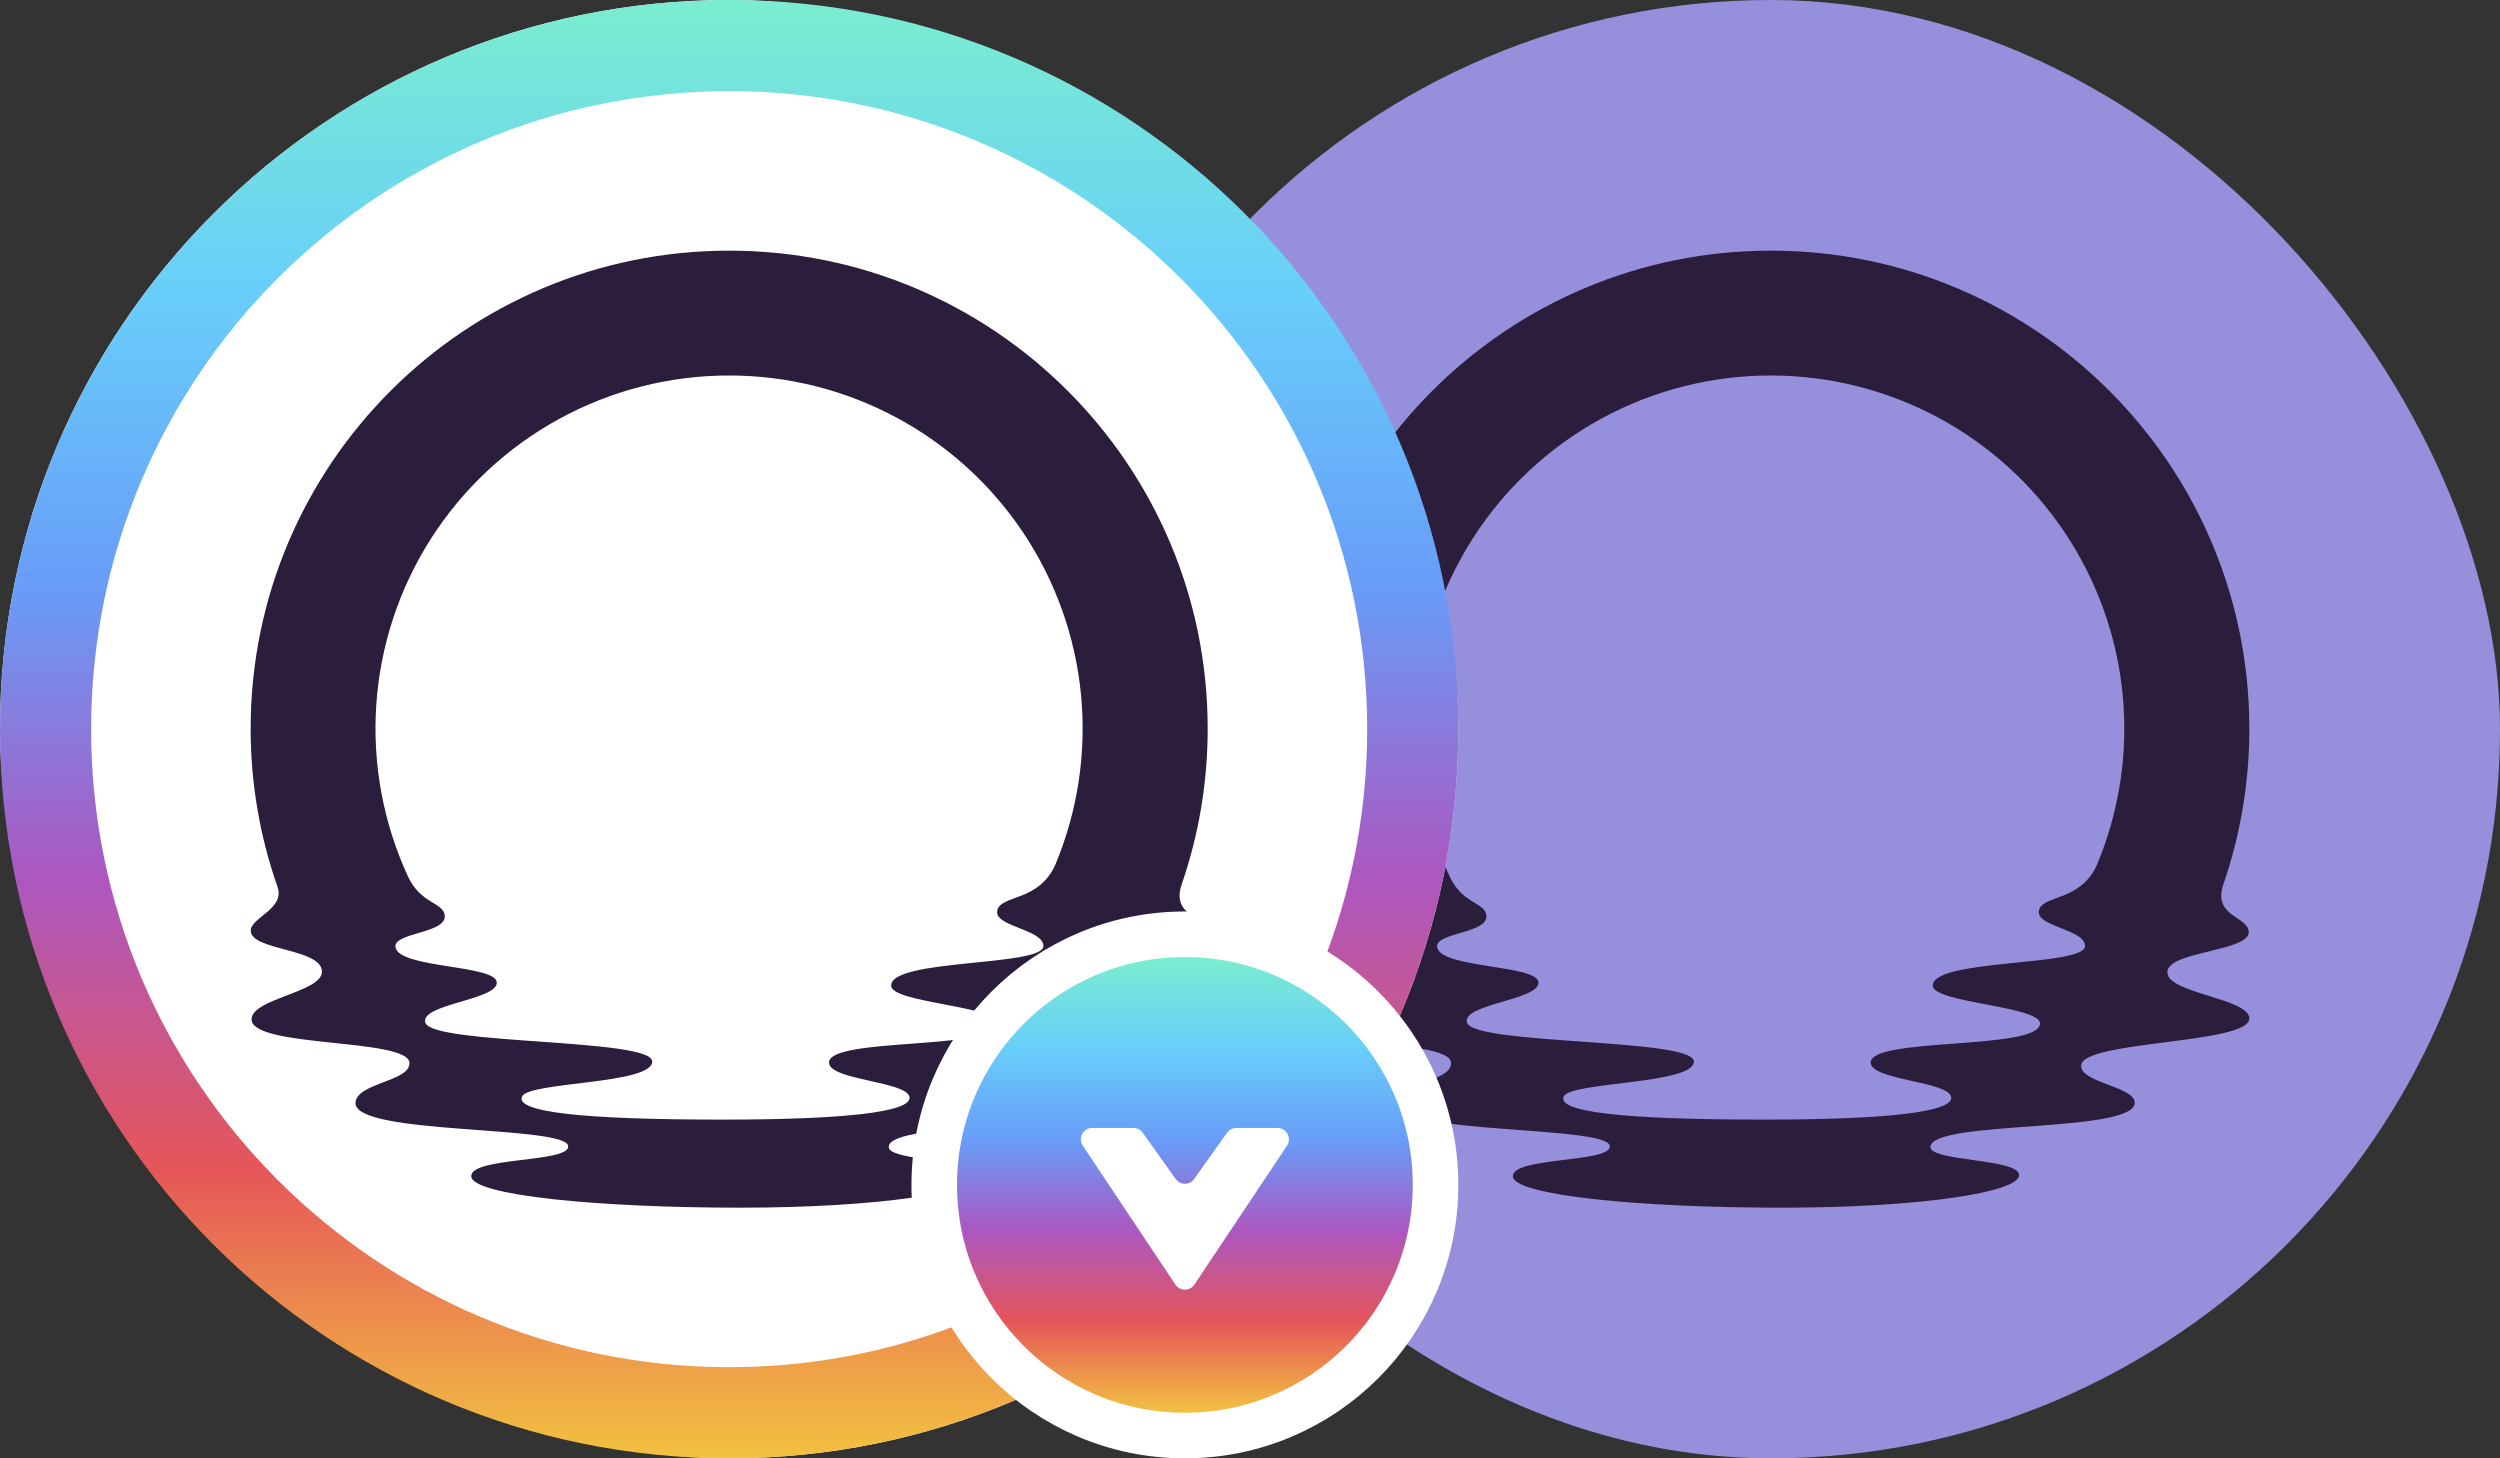
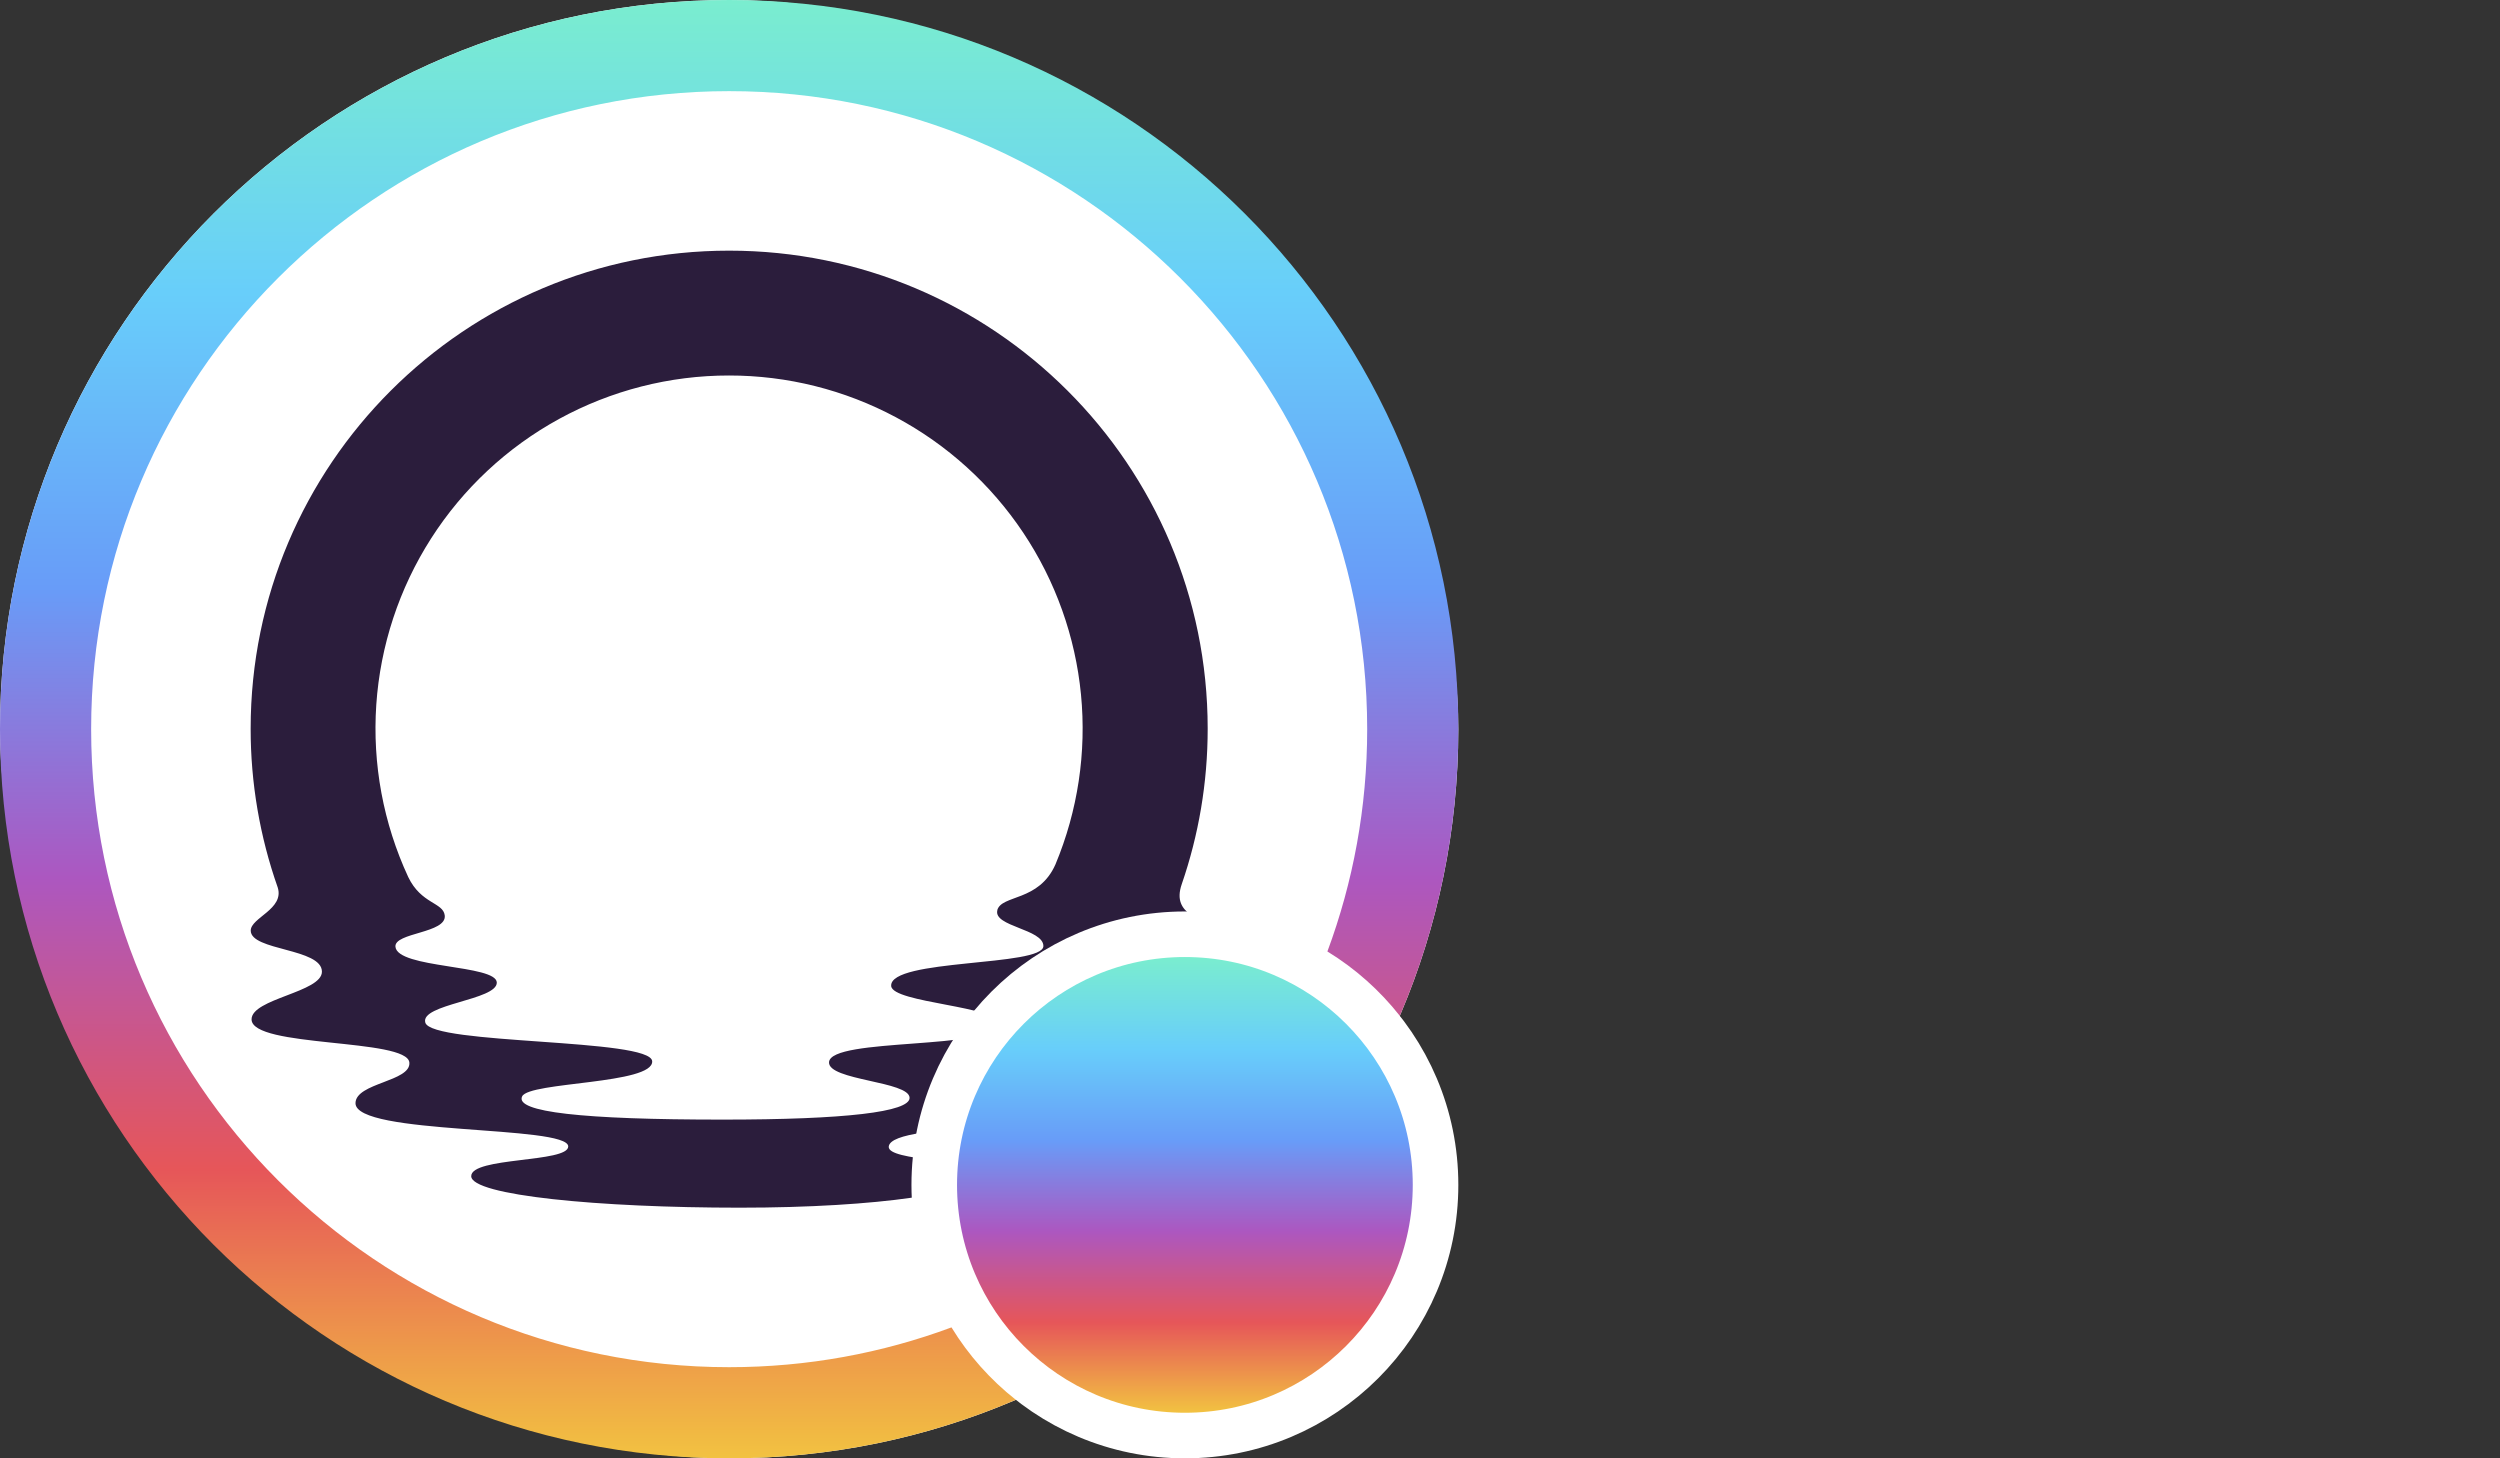
<svg xmlns="http://www.w3.org/2000/svg" width="96" height="56" viewBox="0 0 96 56" fill="none">
  <rect x="0" y="0" width="96" height="56" fill="#333333" stroke="none" />
-   <rect x="40" width="56" height="56" rx="28" fill="#958FDC" />
-   <path d="M83.224 37.338C83.23 36.515 86.372 36.55 86.35 35.781C86.335 35.188 84.944 35.201 85.381 33.946C86.025 32.077 86.375 30.069 86.375 27.98C86.375 17.842 78.146 9.625 68 9.625C57.851 9.625 49.625 17.842 49.625 27.98C49.623 30.057 49.975 32.12 50.665 34.08C50.926 34.912 49.628 35.238 49.628 35.735C49.628 36.513 52.362 36.409 52.362 37.313C52.362 38.104 49.66 38.346 49.66 39.143C49.66 40.242 55.645 39.859 55.72 40.804C55.78 41.535 53.664 41.578 53.651 42.358C53.631 43.603 61.82 43.195 61.82 44.024C61.82 44.651 58.095 44.424 58.095 45.164C58.095 45.904 62.998 46.375 68.402 46.375C73.805 46.375 77.535 45.774 77.535 45.124C77.535 44.476 74.055 44.611 74.128 44.024C74.253 43.002 81.973 43.525 81.973 42.343C81.973 41.719 79.85 41.574 79.918 40.902C80.016 39.952 86.375 40.095 86.375 39.109C86.375 38.335 83.225 38.144 83.228 37.341L83.224 37.338ZM78.299 34.953C78.13 35.58 80.066 35.673 80.066 36.328C80.066 37.123 74.163 36.806 74.221 37.859C74.258 38.521 78.416 38.633 78.336 39.325C78.222 40.328 71.898 39.828 71.835 40.787C71.79 41.492 74.922 41.515 74.928 42.157C74.934 42.699 72.468 42.993 67.748 42.993C62.368 42.993 59.755 42.703 60.051 42.099C60.329 41.535 65.091 41.639 65.044 40.752C64.995 39.866 56.587 40.128 56.333 39.269C56.122 38.554 59.096 38.407 59.077 37.728C59.057 37.037 55.268 37.194 55.185 36.357C55.131 35.805 57.166 35.842 57.078 35.149C57.014 34.647 56.173 34.717 55.676 33.678C54.718 31.612 54.296 29.337 54.449 27.065C54.603 24.793 55.327 22.596 56.554 20.677C57.782 18.758 59.473 17.179 61.473 16.085C63.472 14.992 65.716 14.418 67.995 14.419C70.23 14.418 72.431 14.969 74.401 16.022C76.372 17.075 78.052 18.598 79.292 20.455C80.532 22.312 81.294 24.447 81.51 26.669C81.726 28.89 81.389 31.131 80.53 33.192C79.893 34.636 78.459 34.346 78.294 34.955H78.297L78.299 34.953Z" fill="#2B1D3C" />
  <rect width="56" height="56" rx="28" fill="white" />
  <path d="M43.224 37.338C43.23 36.515 46.372 36.55 46.35 35.781C46.335 35.188 44.944 35.201 45.381 33.946C46.025 32.077 46.375 30.069 46.375 27.98C46.375 17.842 38.146 9.625 28 9.625C17.851 9.625 9.625 17.842 9.625 27.98C9.623 30.057 9.975 32.12 10.665 34.08C10.926 34.912 9.628 35.238 9.628 35.735C9.628 36.513 12.362 36.409 12.362 37.313C12.362 38.104 9.66 38.346 9.66 39.143C9.66 40.242 15.645 39.859 15.72 40.804C15.78 41.535 13.665 41.578 13.651 42.358C13.631 43.603 21.82 43.195 21.82 44.024C21.82 44.651 18.095 44.424 18.095 45.164C18.095 45.904 22.998 46.375 28.402 46.375C33.805 46.375 37.535 45.774 37.535 45.124C37.535 44.476 34.056 44.611 34.128 44.024C34.253 43.002 41.973 43.525 41.973 42.343C41.973 41.719 39.85 41.574 39.918 40.902C40.016 39.952 46.375 40.095 46.375 39.109C46.375 38.335 43.225 38.144 43.228 37.341L43.224 37.338ZM38.299 34.953C38.13 35.58 40.066 35.673 40.066 36.328C40.066 37.123 34.163 36.806 34.221 37.859C34.258 38.521 38.416 38.633 38.336 39.325C38.222 40.328 31.898 39.828 31.835 40.787C31.79 41.492 34.922 41.515 34.928 42.157C34.934 42.699 32.468 42.993 27.748 42.993C22.368 42.993 19.755 42.703 20.051 42.099C20.329 41.535 25.091 41.639 25.044 40.752C24.994 39.866 16.587 40.128 16.332 39.269C16.122 38.554 19.096 38.407 19.077 37.728C19.057 37.037 15.268 37.194 15.185 36.357C15.131 35.805 17.166 35.842 17.078 35.149C17.014 34.647 16.173 34.717 15.676 33.678C14.718 31.612 14.296 29.337 14.449 27.065C14.603 24.793 15.327 22.596 16.554 20.677C17.782 18.758 19.473 17.179 21.473 16.085C23.473 14.992 25.716 14.418 27.995 14.419C30.23 14.418 32.431 14.969 34.401 16.022C36.372 17.075 38.052 18.598 39.292 20.455C40.532 22.312 41.294 24.447 41.51 26.669C41.726 28.89 41.389 31.131 40.53 33.192C39.893 34.636 38.459 34.346 38.294 34.955H38.297L38.299 34.953Z" fill="#2B1D3C" />
  <path d="M45.5 55.125C50.816 55.125 55.125 50.816 55.125 45.5C55.125 40.184 50.816 35.875 45.5 35.875C40.184 35.875 35.875 40.184 35.875 45.5C35.875 50.816 40.184 55.125 45.5 55.125Z" fill="url(#paint0_linear_3070_3681)" stroke="white" stroke-width="1.75" />
-   <path d="M45.136 49.329L41.579 43.993C41.385 43.702 41.593 43.312 41.943 43.312H43.524C43.666 43.312 43.799 43.381 43.881 43.496L45.144 45.272C45.318 45.517 45.682 45.517 45.857 45.272L47.119 43.496C47.201 43.381 47.334 43.312 47.476 43.312H49.058C49.407 43.312 49.615 43.702 49.422 43.993L45.864 49.329C45.691 49.589 45.309 49.589 45.136 49.329Z" fill="white" />
  <path fill-rule="evenodd" clip-rule="evenodd" d="M36.537 50.972C33.879 51.96 31.002 52.5 28 52.5C14.469 52.5 3.5 41.531 3.5 28C3.5 14.469 14.469 3.5 28 3.5C41.531 3.5 52.5 14.469 52.5 28C52.5 31.002 51.96 33.879 50.972 36.537C52.04 37.19 52.982 38.029 53.753 39.008C55.199 35.629 56 31.908 56 28C56 12.536 43.464 0 28 0C12.536 0 0 12.536 0 28C0 43.464 12.536 56 28 56C31.908 56 35.629 55.199 39.008 53.753C38.029 52.982 37.19 52.04 36.537 50.972Z" fill="url(#paint1_linear_3070_3681)" />
  <defs>
    <linearGradient id="paint0_linear_3070_3681" x1="45.5" y1="36.75" x2="45.5" y2="54.25" gradientUnits="userSpaceOnUse">
      <stop stop-color="#7AEDCF" />
      <stop offset="0.201" stop-color="#68CEFA" />
      <stop offset="0.403" stop-color="#689CF8" />
      <stop offset="0.602" stop-color="#AC57C0" />
      <stop offset="0.802" stop-color="#E65659" />
      <stop offset="1" stop-color="#F2C241" />
    </linearGradient>
    <linearGradient id="paint1_linear_3070_3681" x1="28" y1="0" x2="28" y2="56" gradientUnits="userSpaceOnUse">
      <stop stop-color="#7AEDCF" />
      <stop offset="0.201" stop-color="#68CEFA" />
      <stop offset="0.403" stop-color="#689CF8" />
      <stop offset="0.602" stop-color="#AC57C0" />
      <stop offset="0.802" stop-color="#E65659" />
      <stop offset="1" stop-color="#F2C241" />
    </linearGradient>
  </defs>
</svg>